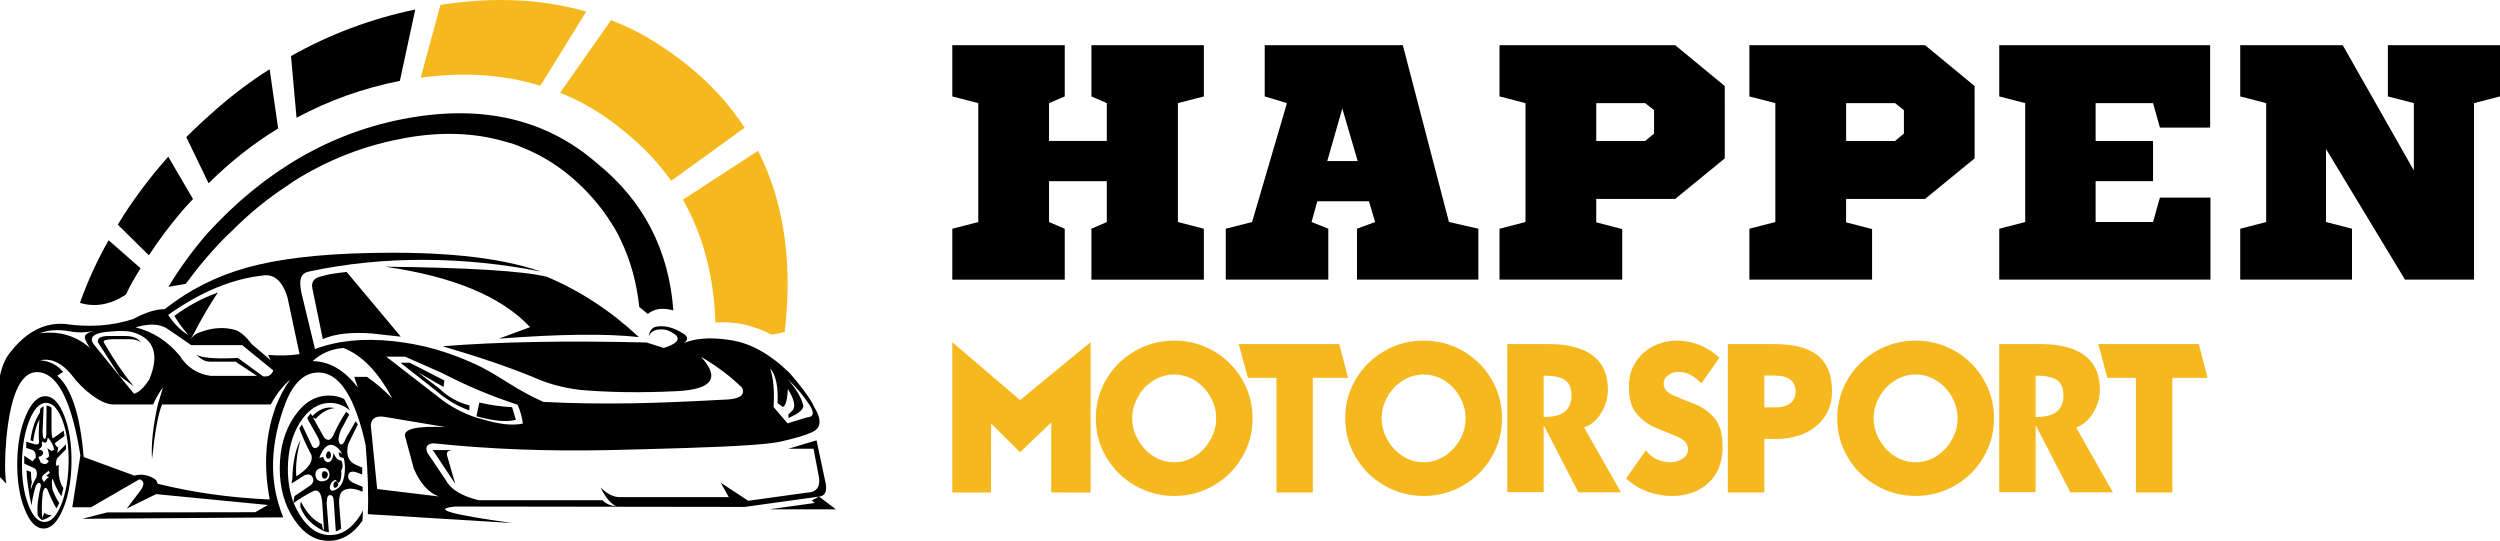
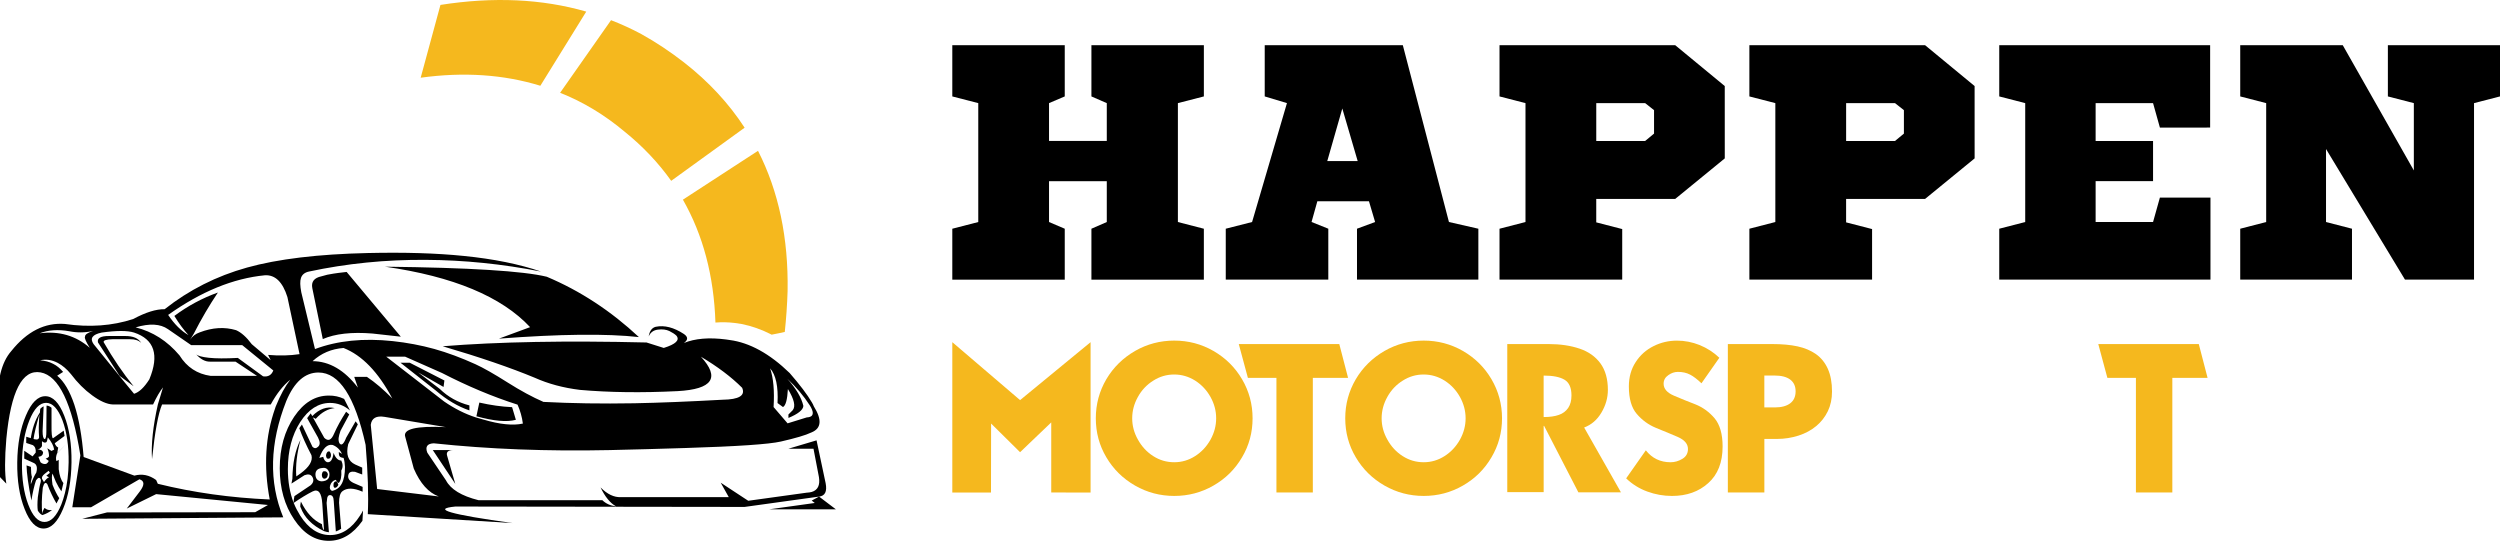
<svg xmlns="http://www.w3.org/2000/svg" version="1.1" id="Calque_1" x="0px" y="0px" width="263.055px" height="56.943px" viewBox="2.735 2.419 263.055 56.943" enable-background="new 2.735 2.419 263.055 56.943" xml:space="preserve">
  <g>
    <g transform="matrix( 4.665, 0, 0, 4.665, 2792.45,3512.3) ">
      <g>
        <g>
          <path d="M-590.758-746.154c-0.167,0.035-0.236,0.124-0.207,0.269l0.236,1.147c0.278-0.121,0.652-0.163,1.121-0.125l0.639,0.071      l-1.222-1.46c-0.153,0.017-0.252,0.03-0.298,0.038C-590.585-746.201-590.675-746.181-590.758-746.154 M-586.053-745.007      l-0.703,0.259c1.376-0.104,2.429-0.116,3.157-0.035c-0.632-0.59-1.325-1.044-2.078-1.361c-0.529-0.129-1.744-0.205-3.648-0.227      C-587.786-746.151-586.695-745.696-586.053-745.007 M-587.74-741.471l-0.182-0.627c-0.03-0.088,0.015-0.134,0.134-0.137h-0.46      L-587.74-741.471 M-579.698-741.093l0.066,0.052l-1.033,0.144h1.51l-0.38-0.288l-0.167,0.09L-579.698-741.093 M-579.698-743.311      c-0.102-0.175-0.269-0.395-0.5-0.661c-0.451-0.437-0.903-0.686-1.354-0.745c-0.027-0.005-0.054-0.009-0.08-0.012      c-0.384-0.05-0.702-0.023-0.953,0.08c0.098-0.069,0.098-0.137,0.002-0.203c-0.228-0.149-0.44-0.204-0.637-0.163      c-0.085,0.022-0.138,0.094-0.158,0.217c0.039-0.09,0.108-0.141,0.208-0.153c0.101-0.013,0.186-0.002,0.257,0.031      c0.071,0.035,0.124,0.07,0.161,0.106c0.08,0.099-0.015,0.191-0.286,0.276l-0.389-0.123c-1.809-0.044-3.342-0.016-4.598,0.085      c0.84,0.247,1.532,0.484,2.076,0.71c0.305,0.137,0.645,0.228,1.019,0.274c0.658,0.058,1.392,0.068,2.204,0.028      c0.788-0.043,0.963-0.301,0.526-0.776c0.376,0.223,0.686,0.457,0.93,0.701c0.077,0.175-0.07,0.264-0.441,0.269      c-0.761,0.042-1.426,0.069-1.993,0.08c-0.735,0.013-1.417,0.002-2.048-0.031c-0.248-0.108-0.518-0.254-0.807-0.437      c-0.305-0.193-0.547-0.331-0.727-0.413c-0.319-0.145-0.628-0.26-0.927-0.344c-0.3-0.083-0.613-0.142-0.937-0.177      c-0.664-0.071-1.249-0.011-1.755,0.179l-0.309-1.281c-0.028-0.146-0.031-0.254-0.007-0.323c0.025-0.075,0.085-0.124,0.179-0.144      c0.851-0.182,1.732-0.271,2.642-0.264c0.859,0.005,1.723,0.093,2.593,0.264c-0.491-0.168-1.07-0.285-1.739-0.352      c-0.617-0.063-1.338-0.085-2.166-0.066c-1.123,0.025-2.032,0.134-2.727,0.328c-0.689,0.192-1.308,0.505-1.857,0.939      c-0.193-0.003-0.43,0.071-0.71,0.222c-0.473,0.154-0.986,0.191-1.538,0.111c-0.453-0.036-0.857,0.168-1.211,0.611      c-0.226,0.258-0.326,0.676-0.3,1.255c0.003,0.042,0.006,0.087,0.009,0.132l0.002,0.035c0.03,0.574,0.024,1.029-0.019,1.366      l0.196,0.203c-0.038-0.228-0.038-0.565,0-1.012c0.102-1.071,0.359-1.57,0.771-1.498c0.412,0.072,0.712,0.697,0.899,1.873      l-0.182,1.17h0.422l1.092-0.632c0.116,0.036,0.12,0.127,0.009,0.274l-0.295,0.387l0.663-0.326l2.522,0.245l-0.288,0.163      l-3.343,0.005l-0.559,0.144l4.535-0.033c-0.329-0.799-0.306-1.673,0.068-2.623c0.179-0.429,0.421-0.644,0.726-0.644      c0.469,0,0.823,0.544,1.064,1.633c0.052,0.621,0.068,1.142,0.049,1.562l3.263,0.201c-1.406-0.195-1.836-0.319-1.288-0.373      l6.523,0.009l1.678-0.233c0.137-0.014,0.187-0.115,0.151-0.302l-0.205-0.967l-0.635,0.189h0.566l0.123,0.642      c0.028,0.181-0.026,0.292-0.163,0.333c-0.034,0.009-0.074,0.015-0.118,0.017l-1.314,0.182l-0.621-0.408l0.182,0.326h-2.432      c-0.154,0.008-0.308-0.065-0.46-0.219c0.101,0.211,0.217,0.353,0.349,0.427c-0.124-0.014-0.227-0.06-0.309-0.139h-2.793      c-0.384-0.096-0.628-0.245-0.734-0.448l-0.42-0.623c-0.052-0.134-0.004-0.205,0.144-0.212c1.239,0.132,2.56,0.183,3.961,0.153      c0.563-0.013,1.136-0.028,1.72-0.047c1.167-0.036,1.883-0.085,2.149-0.146c0.332-0.076,0.56-0.143,0.684-0.203      c0.005-0.001,0.009-0.003,0.012-0.005c0.219-0.091,0.234-0.287,0.047-0.587C-579.665-743.253-579.68-743.281-579.698-743.311       M-580.252-743.844c0.203,0.19,0.371,0.389,0.505,0.597c0.022,0.035,0.039,0.065,0.05,0.092c0.027,0.065,0.027,0.112,0,0.144      c-0.022,0.024-0.06,0.037-0.116,0.04l-0.432,0.134l-0.316-0.368c0.022-0.366-0.004-0.657-0.078-0.873      c0.13,0.149,0.186,0.41,0.167,0.783l0.123,0.09c0.061-0.031,0.098-0.167,0.111-0.406c0.142,0.231,0.178,0.39,0.109,0.477      l-0.097,0.097v0.078c0.217-0.09,0.33-0.18,0.337-0.271C-579.931-743.415-580.052-743.619-580.252-743.844 M-596.448-744.915      c0.171,0.036,0.351,0.035,0.538-0.005c-0.124,0.038-0.185,0.081-0.182,0.13c-0.017,0.025,0.019,0.109,0.108,0.25      c-0.314-0.275-0.692-0.385-1.132-0.328C-596.923-744.944-596.7-744.959-596.448-744.915 M-596.81-744.179      c-0.086-0.046-0.185-0.072-0.295-0.08c0.132-0.03,0.264-0.011,0.396,0.057c0.108,0.057,0.208,0.142,0.3,0.255      c0.145,0.192,0.304,0.352,0.479,0.479c0.178,0.131,0.333,0.199,0.465,0.205h0.908c0.078-0.168,0.153-0.296,0.224-0.385      l-0.116,0.385c-0.11,0.489-0.154,0.901-0.132,1.234c0.065-0.621,0.14-1.033,0.227-1.234h2.451      c0.132-0.242,0.279-0.429,0.441-0.559c-0.116,0.149-0.225,0.349-0.326,0.599l-0.01,0.026c-0.001,0.005-0.003,0.01-0.005,0.017      c-0.223,0.629-0.264,1.316-0.123,2.06c-0.882-0.038-1.724-0.156-2.524-0.354c-0.013-0.027-0.025-0.055-0.038-0.085      c-0.154-0.113-0.318-0.146-0.491-0.099l-1.144-0.42c-0.038-0.474-0.108-0.867-0.21-1.18c-0.102-0.305-0.231-0.523-0.387-0.654      l0.134-0.085C-596.654-744.078-596.729-744.139-596.81-744.179 M-588.042-743.974c0.576,0.297,1.144,0.536,1.706,0.715      c0.061,0.137,0.101,0.279,0.12,0.427c-0.223,0.049-0.52,0.019-0.889-0.09c-0.055-0.014-0.11-0.03-0.165-0.047      c-0.245-0.078-0.486-0.199-0.722-0.361l-1.307-1.012h0.425L-588.042-743.974 M-592.331-744.623      c-0.118-0.159-0.236-0.264-0.354-0.316c-0.26-0.077-0.533-0.061-0.821,0.05c-0.091,0.031-0.164,0.087-0.217,0.167l0.085-0.139      c0.168-0.329,0.349-0.638,0.543-0.927c-0.352,0.126-0.679,0.302-0.982,0.528c0.102,0.168,0.209,0.312,0.318,0.432      c-0.165-0.094-0.318-0.246-0.458-0.455c0.741-0.527,1.468-0.825,2.183-0.894c0.231-0.013,0.4,0.151,0.507,0.491l0.274,1.288      c-0.217,0.033-0.454,0.039-0.71,0.017l0.059,0.12L-592.331-744.623 M-593.298-744.316c-0.153-0.017-0.249-0.043-0.288-0.078      c0.102,0.112,0.206,0.167,0.311,0.165h0.578l0.484,0.321h-1.045c-0.304-0.042-0.538-0.197-0.703-0.462      c-0.275-0.326-0.605-0.536-0.989-0.632c0.313-0.094,0.556-0.081,0.729,0.04l0.524,0.361h1.151l0.701,0.571      c-0.041,0.105-0.118,0.149-0.231,0.132l-0.569-0.415C-592.926-744.298-593.142-744.299-593.298-744.316 M-595.715-744.885      c0.337-0.047,0.58-0.047,0.729,0c0.458,0.152,0.573,0.504,0.345,1.055c-0.115,0.182-0.23,0.291-0.345,0.326l-0.34-0.413v-0.002      l-0.573-0.706C-595.988-744.754-595.927-744.841-595.715-744.885 M-589.161-743.398c-0.197-0.201-0.388-0.364-0.573-0.488      h-0.286l0.083,0.243c-0.302-0.395-0.643-0.594-1.022-0.597c0.193-0.178,0.426-0.277,0.698-0.297      C-589.843-744.373-589.477-743.993-589.161-743.398 M-589.647-742.804c0.02-0.151,0.125-0.211,0.314-0.179l1.378,0.231      c-0.672-0.031-0.976,0.043-0.913,0.224l0.191,0.71c0.145,0.336,0.333,0.546,0.564,0.63l-1.39-0.168L-589.647-742.804       M-595.184-744.807h-0.366c-0.189-0.001-0.272,0.047-0.25,0.144l0.488,0.755l0.316,0.234c-0.237-0.291-0.462-0.622-0.675-0.993      c-0.013-0.041,0.055-0.064,0.203-0.068h0.387c0.116-0.001,0.202,0.027,0.257,0.085      C-594.887-744.757-595.008-744.808-595.184-744.807 M-586.374-742.917l-0.085-0.285c-0.239-0.011-0.485-0.046-0.739-0.104      l-0.066,0.309C-586.875-742.889-586.579-742.862-586.374-742.917 M-588.005-743.658l0.019-0.146l-0.783-0.401h-0.208l0.8,0.63      c0.244,0.209,0.496,0.358,0.755,0.446v-0.113c-0.258-0.066-0.481-0.19-0.67-0.373l-0.484-0.37L-588.005-743.658z" />
        </g>
      </g>
    </g>
    <g transform="matrix( -4.665, 0, 0, 4.803, 3842.45,1500) ">
      <g>
        <g>
          <path d="M815.328-303.062l-0.132,0.253c0.134-0.11,0.283-0.165,0.448-0.165c0.263,0,0.488,0.14,0.675,0.42      c0.186,0.285,0.278,0.628,0.278,1.029c0,0.275-0.044,0.523-0.132,0.743c-0.041,0.098-0.09,0.189-0.146,0.276      c-0.187,0.285-0.412,0.427-0.675,0.427c-0.263,0-0.488-0.142-0.675-0.427c-0.025-0.036-0.048-0.074-0.068-0.113l0.014,0.227      c0.213,0.293,0.466,0.439,0.76,0.439c0.305,0,0.565-0.156,0.779-0.467c0.217-0.31,0.326-0.684,0.326-1.123      c0-0.439-0.108-0.816-0.326-1.13c-0.214-0.308-0.474-0.462-0.779-0.462C815.552-303.137,815.436-303.112,815.328-303.062       M815.069-302.571c-0.017,0.02-0.034,0.042-0.05,0.066l0.217,0.434c0.055,0.225,0.002,0.374-0.158,0.446l-0.158,0.068v0.151      l0.163-0.059c0.087-0.013,0.136,0.009,0.149,0.066c0.021,0.074-0.019,0.134-0.118,0.179l-0.203,0.085v0.106      c0.204-0.087,0.358-0.089,0.46-0.007c0.047,0.039,0.071,0.123,0.071,0.25l-0.047,0.569c0.039,0.025,0.079,0.045,0.12,0.059      l0.047-0.665c0.003-0.09,0.033-0.134,0.09-0.132c0.028,0.002,0.047,0.022,0.057,0.061c0.003,0.013,0.008,0.05,0.014,0.111      l-0.052,0.642c0.035-0.003,0.071-0.011,0.109-0.024c0.269-0.126,0.445-0.299,0.528-0.519l0.002-0.002      c0.003-0.003,0.005-0.009,0.007-0.016c0.002-0.021-0.003-0.058-0.014-0.111c-0.124,0.245-0.282,0.411-0.474,0.495      c-0.009,0.077-0.025,0.12-0.047,0.13l0.038-0.576c0.016-0.244,0.089-0.334,0.219-0.271c0.129,0.063,0.271,0.147,0.427,0.252      c0.003-0.031-0.002-0.081-0.017-0.149l-0.365-0.238c-0.066-0.057-0.079-0.119-0.038-0.186c0.035-0.053,0.093-0.065,0.175-0.035      l0.295,0.184l-0.021-0.106c-0.005-0.345-0.065-0.628-0.182-0.852c-0.002-0.003-0.003-0.006-0.005-0.01      c0.002,0.005,0.003,0.01,0.005,0.014c0.08,0.291,0.112,0.557,0.094,0.797l-0.094-0.064c-0.2-0.142-0.282-0.275-0.248-0.401      c0.116-0.216,0.208-0.413,0.274-0.592l-0.059-0.08l-0.238,0.488c-0.041,0.039-0.083,0.039-0.125,0      c-0.05-0.041-0.05-0.109,0-0.203l0.245-0.425l-0.08-0.104l-0.035,0.059c-0.16-0.157-0.33-0.216-0.507-0.175      c0.153,0.016,0.292,0.09,0.418,0.224c0.003,0.003,0.005,0.007,0.007,0.012l0.068-0.033l-0.257,0.448      c-0.087,0.083-0.161,0.053-0.222-0.092c-0.065-0.145-0.155-0.304-0.271-0.479c-0.025,0.021-0.049,0.04-0.071,0.059l0.198,0.359      c0.023,0.066,0.038,0.118,0.042,0.156c0.005,0.049-0.002,0.089-0.021,0.12c-0.044,0.055-0.094,0.013-0.149-0.125      L815.069-302.571 M815.8-301.793c-0.013,0.057-0.04,0.095-0.083,0.116c-0.08,0.017-0.131-0.05-0.151-0.203      c-0.044,0.113-0.102,0.169-0.174,0.168c-0.039,0.078-0.039,0.152,0,0.219c-0.01,0.134,0.011,0.226,0.061,0.276l0.033-0.035      l0.035-0.038c0.063,0.02,0.104,0.063,0.123,0.127c0.017,0.055,0.003,0.094-0.042,0.116c-0.197-0.036-0.294-0.212-0.293-0.526      c0.003-0.072,0.013-0.138,0.031-0.196c0.05-0.006,0.081-0.019,0.092-0.038c0.013-0.02,0.018-0.051,0.017-0.092l-0.073,0.042      c0.045-0.094,0.116-0.16,0.21-0.196c0.121-0.024,0.222,0.071,0.302,0.283L815.8-301.793 M815.663-301.448      c0.029-0.08,0.08-0.114,0.154-0.101c0.108,0.008,0.161,0.058,0.158,0.149c-0.005,0.09-0.052,0.138-0.141,0.144      C815.7-301.263,815.642-301.327,815.663-301.448 M815.784-301.476c-0.044-0.008-0.074,0.013-0.09,0.061      c0.006,0.068,0.035,0.101,0.085,0.101c0.031-0.005,0.049-0.033,0.052-0.085C815.822-301.454,815.807-301.48,815.784-301.476       M815.486-301.252l-0.028,0.073c0.022,0.041,0.046,0.062,0.073,0.064c0.032,0.002,0.043-0.029,0.035-0.092      C815.551-301.249,815.525-301.263,815.486-301.252 M815.659-301.913c-0.027,0.028-0.038,0.063-0.033,0.104      c0.008,0.039,0.028,0.058,0.061,0.057c0.03,0.003,0.046-0.022,0.05-0.075C815.726-301.889,815.7-301.918,815.659-301.913z" />
        </g>
      </g>
    </g>
    <g transform="matrix( -3.884, 0, 0, 5.026, 5147.8,588.55) ">
      <g>
        <g>
-           <path d="M1323.455-108.325c-0.203,0-0.374,0.135-0.512,0.406c-0.139,0.27-0.204,0.597-0.198,0.979      c0.006,0.382,0.083,0.709,0.231,0.979c0.148,0.271,0.323,0.406,0.526,0.406c0.203,0,0.374-0.135,0.512-0.406      c0.14-0.27,0.207-0.597,0.201-0.979s-0.084-0.709-0.234-0.979C1323.833-108.19,1323.658-108.325,1323.455-108.325       M1322.99-107.82c0.121-0.244,0.269-0.366,0.443-0.366c0.175,0,0.326,0.122,0.453,0.366c0.127,0.244,0.194,0.538,0.201,0.882      c0.006,0.343-0.05,0.636-0.17,0.88c-0.119,0.244-0.266,0.366-0.441,0.366c-0.175,0-0.326-0.122-0.455-0.366      c-0.038-0.074-0.07-0.153-0.097-0.236c-0.063-0.19-0.097-0.405-0.101-0.644C1322.817-107.283,1322.873-107.576,1322.99-107.82       M1323.783-107.379l0.073-0.024c-0.041-0.236-0.126-0.429-0.255-0.58c-0.003-0.025-0.006-0.051-0.009-0.078      c-0.036-0.028-0.067-0.046-0.092-0.052l0.028,0.519c0,0.105-0.019,0.161-0.057,0.167c-0.031-0.005-0.047-0.063-0.045-0.175      c0-0.027,0-0.053,0-0.08l-0.005-0.446c-0.046,0-0.091,0.015-0.135,0.045v0.361c0.003,0.181-0.01,0.274-0.04,0.278l-0.29-0.16      l-0.023,0.111l0.266,0.153c-0.022,0.046-0.054,0.076-0.094,0.09l0.026,0.116l-0.236-0.184v0.104l0.243,0.193      c0.03,0.065,0.035,0.118,0.014,0.16l-0.061-0.028v0.196c-0.02,0.134-0.063,0.23-0.127,0.29l0.054,0.174      c0.048-0.05,0.1-0.119,0.153-0.205l0.088-0.167c0.023,0.035,0.023,0.112,0,0.234c-0.058,0.113-0.119,0.207-0.182,0.281      l0.075,0.111c0.091-0.12,0.174-0.254,0.248-0.404c0.047-0.052,0.088-0.028,0.122,0.071c0.031,0.214,0.036,0.399,0.014,0.555      c0-0.035-0.02-0.078-0.061-0.13c-0.054,0.039-0.121,0.054-0.203,0.045c0.068,0.042,0.154,0.078,0.26,0.106      c0.042-0.012,0.084-0.043,0.125-0.092c0.014-0.068,0.014-0.162,0-0.283c-0.025-0.141-0.051-0.248-0.078-0.318      c-0.011-0.042-0.001-0.07,0.028-0.083c0.025-0.013,0.058,0.004,0.099,0.05c0.047,0.106,0.089,0.245,0.125,0.42      c0.083-0.321,0.127-0.566,0.132-0.734l-0.12,0.031c0,0.101-0.009,0.172-0.026,0.212c0.025,0.071,0.034,0.121,0.028,0.151      c-0.049-0.104-0.098-0.185-0.146-0.243c-0.039-0.112-0.011-0.181,0.085-0.208l0.241-0.085v-0.165l-0.226,0.118l-0.085-0.08      c-0.008-0.076,0.019-0.127,0.08-0.156l0.177-0.045v-0.13l-0.222,0.052c-0.091,0.017-0.133-0.003-0.125-0.061      c0.013-0.101,0.009-0.254-0.01-0.46C1323.696-107.722,1323.752-107.568,1323.783-107.379 M1323.387-107.464      c0.013,0.065,0.027,0.099,0.045,0.104c0.034,0.014,0.072,0.006,0.113-0.024v0.104c0.031,0.042,0.074,0.067,0.127,0.073      c-0.088-0.006-0.141,0.014-0.158,0.061c0.005,0.052,0.047,0.082,0.128,0.09l-0.057,0.113c-0.042,0.031-0.094,0.043-0.153,0.035      c-0.039-0.019-0.062-0.04-0.069-0.064l0.083-0.047c-0.046-0.009-0.076-0.025-0.092-0.047c0-0.06,0.016-0.117,0.047-0.17      l-0.113,0.057l-0.073-0.028C1323.229-107.284,1323.286-107.37,1323.387-107.464 M1323.354-106.627l0.073-0.033l-0.097-0.061      l0.035-0.043l0.106,0.064c0.063,0.039,0.087,0.075,0.071,0.106l-0.052,0.068C1323.445-106.58,1323.399-106.614,1323.354-106.627      z" />
+           <path d="M1323.455-108.325c-0.203,0-0.374,0.135-0.512,0.406c-0.139,0.27-0.204,0.597-0.198,0.979      c0.006,0.382,0.083,0.709,0.231,0.979c0.148,0.271,0.323,0.406,0.526,0.406c0.203,0,0.374-0.135,0.512-0.406      c0.14-0.27,0.207-0.597,0.201-0.979s-0.084-0.709-0.234-0.979C1323.833-108.19,1323.658-108.325,1323.455-108.325       M1322.99-107.82c0.121-0.244,0.269-0.366,0.443-0.366c0.175,0,0.326,0.122,0.453,0.366c0.127,0.244,0.194,0.538,0.201,0.882      c0.006,0.343-0.05,0.636-0.17,0.88c-0.119,0.244-0.266,0.366-0.441,0.366c-0.175,0-0.326-0.122-0.455-0.366      c-0.038-0.074-0.07-0.153-0.097-0.236c-0.063-0.19-0.097-0.405-0.101-0.644C1322.817-107.283,1322.873-107.576,1322.99-107.82       M1323.783-107.379l0.073-0.024c-0.041-0.236-0.126-0.429-0.255-0.58c-0.003-0.025-0.006-0.051-0.009-0.078      c-0.036-0.028-0.067-0.046-0.092-0.052l0.028,0.519c0,0.105-0.019,0.161-0.057,0.167c-0.031-0.005-0.047-0.063-0.045-0.175      c0-0.027,0-0.053,0-0.08l-0.005-0.446c-0.046,0-0.091,0.015-0.135,0.045v0.361c0.003,0.181-0.01,0.274-0.04,0.278l-0.29-0.16      l-0.023,0.111l0.266,0.153c-0.022,0.046-0.054,0.076-0.094,0.09l0.026,0.116l-0.236-0.184l0.243,0.193      c0.03,0.065,0.035,0.118,0.014,0.16l-0.061-0.028v0.196c-0.02,0.134-0.063,0.23-0.127,0.29l0.054,0.174      c0.048-0.05,0.1-0.119,0.153-0.205l0.088-0.167c0.023,0.035,0.023,0.112,0,0.234c-0.058,0.113-0.119,0.207-0.182,0.281      l0.075,0.111c0.091-0.12,0.174-0.254,0.248-0.404c0.047-0.052,0.088-0.028,0.122,0.071c0.031,0.214,0.036,0.399,0.014,0.555      c0-0.035-0.02-0.078-0.061-0.13c-0.054,0.039-0.121,0.054-0.203,0.045c0.068,0.042,0.154,0.078,0.26,0.106      c0.042-0.012,0.084-0.043,0.125-0.092c0.014-0.068,0.014-0.162,0-0.283c-0.025-0.141-0.051-0.248-0.078-0.318      c-0.011-0.042-0.001-0.07,0.028-0.083c0.025-0.013,0.058,0.004,0.099,0.05c0.047,0.106,0.089,0.245,0.125,0.42      c0.083-0.321,0.127-0.566,0.132-0.734l-0.12,0.031c0,0.101-0.009,0.172-0.026,0.212c0.025,0.071,0.034,0.121,0.028,0.151      c-0.049-0.104-0.098-0.185-0.146-0.243c-0.039-0.112-0.011-0.181,0.085-0.208l0.241-0.085v-0.165l-0.226,0.118l-0.085-0.08      c-0.008-0.076,0.019-0.127,0.08-0.156l0.177-0.045v-0.13l-0.222,0.052c-0.091,0.017-0.133-0.003-0.125-0.061      c0.013-0.101,0.009-0.254-0.01-0.46C1323.696-107.722,1323.752-107.568,1323.783-107.379 M1323.387-107.464      c0.013,0.065,0.027,0.099,0.045,0.104c0.034,0.014,0.072,0.006,0.113-0.024v0.104c0.031,0.042,0.074,0.067,0.127,0.073      c-0.088-0.006-0.141,0.014-0.158,0.061c0.005,0.052,0.047,0.082,0.128,0.09l-0.057,0.113c-0.042,0.031-0.094,0.043-0.153,0.035      c-0.039-0.019-0.062-0.04-0.069-0.064l0.083-0.047c-0.046-0.009-0.076-0.025-0.092-0.047c0-0.06,0.016-0.117,0.047-0.17      l-0.113,0.057l-0.073-0.028C1323.229-107.284,1323.286-107.37,1323.387-107.464 M1323.354-106.627l0.073-0.033l-0.097-0.061      l0.035-0.043l0.106,0.064c0.063,0.039,0.087,0.075,0.071,0.106l-0.052,0.068C1323.445-106.58,1323.399-106.614,1323.354-106.627      z" />
        </g>
      </g>
    </g>
-     <path d="M15.13,26.058l3.269,3.225c1.021-1.563,2.161-3.089,3.423-4.578c0.396-0.462,0.805-0.91,1.223-1.343l-2.608-4.457   C18.38,21.223,16.612,23.607,15.13,26.058 M17.53,30.647l-3.367-2.949c-1.211,2.135-2.217,4.333-3.017,6.592   c1.61,0.479,3.221,0.189,4.831-0.869C16.418,32.497,16.935,31.572,17.53,30.647 M22.338,16.847l2.344,4.854   c2.305-2.275,4.744-4.198,7.319-5.767l-0.893-6.229c-2.039,1.284-3.994,2.758-5.865,4.424C24.254,14.994,23.285,15.9,22.338,16.847    M67.086,25.937c0.365,0.558,0.683,1.123,0.945,1.695c1.037,2.142,1.693,4.504,1.971,7.087c0.097,0.077,0.19,0.154,0.286,0.231   c0.204,0.168,0.405,0.337,0.604,0.506c0.681-0.564,1.58-0.689,2.696-0.374c-0.479-6.388-3.158-11.549-8.034-15.484   c-5.297-4.607-11.944-6.188-19.941-4.743c-7.975,1.438-15.003,5.488-21.085,12.149c-1.563,1.813-2.921,3.68-4.071,5.602l1.838-0.33   c0.062-0.085,0.124-0.169,0.187-0.253c0.813-1.107,1.687-2.182,2.619-3.225c0.221-0.235,0.438-0.47,0.65-0.705   c0.433-0.469,0.873-0.906,1.318-1.309c1.851-1.864,3.779-3.448,5.789-4.754c0.544-0.396,1.094-0.756,1.651-1.078   c2.824-1.658,5.799-2.861,8.925-3.61c0.558-0.132,1.138-0.253,1.739-0.363c0.028-0.007,0.076-0.019,0.143-0.033   c3.866-0.697,7.399-0.568,10.599,0.385c0.615,0.147,1.207,0.349,1.771,0.605c2.208,0.873,4.215,2.167,6.021,3.885   C65.042,23.083,66.169,24.455,67.086,25.937 M44.811,10.926l1.617-7.506c-4.644,0.969-9.002,2.602-13.074,4.898l0.583,6.493   C37.32,12.992,40.944,11.696,44.811,10.926z" />
    <path fill="#F5B81E" d="M70.221,6.007c-1.041-0.558-2.105-1.045-3.191-1.464l-5.358,7.638c2.421,0.961,4.688,2.33,6.802,4.105   c1.907,1.541,3.536,3.261,4.886,5.161l7.727-5.591c-1.665-2.56-3.786-4.846-6.36-6.856C73.277,7.87,71.777,6.873,70.221,6.007    M59.591,11.443l4.83-7.803c-4.658-1.343-9.771-1.578-15.341-0.704L47,10.596C51.535,9.972,55.731,10.255,59.591,11.443    M85.31,37.349c0.153-1.431,0.253-2.864,0.297-4.303c0.095-5.583-0.942-10.503-3.114-14.758l-7.901,5.139   c2.122,3.723,3.263,8.034,3.423,12.931c0.68-0.052,1.354-0.037,2.024,0.044c0.251,0.03,0.495,0.067,0.737,0.11   c1.063,0.211,2.114,0.585,3.158,1.122L85.31,37.349z" />
    <g>
      <g>
        <path d="M126.675,13.27v12.511l2.732,0.705v5.357h-11.831v-5.357l1.617-0.705v-4.299h-6.077v4.299l1.654,0.705v5.357h-11.832     v-5.357l2.732-0.705V13.27l-2.732-0.705V7.173h11.832v5.392l-1.654,0.705v3.982h6.077V13.27l-1.617-0.705V7.173h11.832v5.392     L126.675,13.27z" />
        <path d="M158.291,26.485v5.357h-12.77v-5.357l1.906-0.705l-0.647-2.185h-5.431l-0.611,2.185l1.764,0.705v5.357h-10.79v-5.357     l2.77-0.705l3.669-12.511l-2.339-0.705V7.172h14.53l4.854,18.607L158.291,26.485z M142.392,19.367h3.201l-1.618-5.533     L142.392,19.367z" />
        <path d="M184.219,19.085l-5.215,4.265h-8.309v2.466l2.733,0.705v5.321h-12.911v-5.357l2.733-0.705V13.27l-2.733-0.705V7.173     h18.485l5.215,4.3L184.219,19.085L184.219,19.085z M170.697,13.27v3.982h5.144l0.936-0.775V14.01l-0.936-0.74H170.697z" />
        <path d="M210.509,19.085l-5.214,4.265h-8.309v2.466l2.733,0.705v5.321h-12.911v-5.357l2.732-0.705V13.27l-2.732-0.705V7.173     h18.485l5.214,4.3L210.509,19.085L210.509,19.085z M196.988,13.27v3.982h5.144l0.936-0.775V14.01l-0.936-0.74H196.988z" />
        <path d="M230.004,15.842l-0.72-2.572h-6.043v3.982h6.043v4.229h-6.043v4.299h6.043l0.72-2.572h5.321v8.634H213.1v-5.357     l2.732-0.705V13.27l-2.732-0.705V7.173h22.19v8.669H230.004z" />
        <path d="M265.79,7.173v5.392l-2.733,0.705v18.572h-7.265l-8.309-13.744v7.683l2.733,0.705v5.357h-11.76v-5.357l2.731-0.705V13.27     l-2.731-0.705V7.173h10.787l7.481,13.18V13.27l-2.732-0.705V7.173H265.79z" />
      </g>
      <g>
        <path fill="#F5B81E" d="M117.488,38.423v15.825l-4.139-0.011v-7.373l-3.279,3.137l-3.049-3.016l-0.011,7.263h-4.071V38.423     l7.131,6.097L117.488,38.423z" />
        <path fill="#F5B81E" d="M130.418,39.348c1.271,0.733,2.271,1.724,3.005,2.971c0.741,1.263,1.111,2.635,1.111,4.116     c0,1.489-0.37,2.858-1.111,4.104c-0.734,1.255-1.734,2.245-3.005,2.972c-1.263,0.728-2.638,1.091-4.126,1.091     c-1.482,0-2.858-0.363-4.126-1.091c-1.277-0.732-2.283-1.724-3.019-2.972c-0.74-1.245-1.109-2.614-1.109-4.104     c0-1.481,0.369-2.854,1.109-4.116c0.734-1.239,1.74-2.229,3.019-2.971c1.268-0.727,2.644-1.09,4.126-1.09     C127.781,38.258,129.156,38.622,130.418,39.348z M124.08,42.474c-0.683,0.426-1.223,0.998-1.617,1.717     c-0.397,0.713-0.596,1.46-0.596,2.245c0,0.784,0.201,1.532,0.604,2.243c0.405,0.729,0.941,1.305,1.606,1.729     c0.677,0.435,1.412,0.649,2.214,0.649c0.792,0,1.525-0.217,2.2-0.649c0.667-0.425,1.206-1.001,1.617-1.729     c0.396-0.717,0.594-1.465,0.594-2.243c0-0.785-0.196-1.532-0.594-2.245c-0.396-0.712-0.932-1.283-1.605-1.717     c-0.689-0.434-1.429-0.649-2.212-0.649C125.491,41.824,124.755,42.042,124.08,42.474z" />
        <path fill="#F5B81E" d="M137.044,42.177h-3.004l-0.959-3.556h10.576l0.925,3.556h-3.708v12.062h-3.83V42.177z" />
        <path fill="#F5B81E" d="M156.667,39.348c1.27,0.733,2.27,1.724,3.003,2.971c0.74,1.263,1.112,2.635,1.112,4.116     c0,1.489-0.372,2.858-1.112,4.104c-0.733,1.255-1.733,2.245-3.003,2.972c-1.264,0.728-2.639,1.091-4.127,1.091     c-1.482,0-2.858-0.363-4.127-1.091c-1.276-0.732-2.282-1.724-3.017-2.972c-0.741-1.245-1.112-2.614-1.112-4.104     c0-1.481,0.371-2.854,1.112-4.116c0.733-1.239,1.739-2.229,3.017-2.971c1.269-0.727,2.645-1.09,4.127-1.09     C154.028,38.258,155.403,38.622,156.667,39.348z M150.326,42.474c-0.682,0.426-1.222,0.998-1.616,1.717     c-0.396,0.713-0.597,1.46-0.597,2.245c0,0.784,0.202,1.532,0.606,2.243c0.404,0.729,0.938,1.305,1.605,1.729     c0.677,0.435,1.412,0.649,2.214,0.649c0.792,0,1.524-0.217,2.199-0.649c0.668-0.425,1.207-1.001,1.618-1.729     c0.396-0.717,0.594-1.465,0.594-2.243c0-0.785-0.198-1.532-0.594-2.245c-0.396-0.712-0.933-1.283-1.606-1.717     c-0.689-0.434-1.429-0.649-2.211-0.649C151.738,41.824,151.002,42.042,150.326,42.474z" />
        <path fill="#F5B81E" d="M161.333,54.205V38.622h4.346c1.232,0,2.322,0.162,3.27,0.484c0.933,0.315,1.662,0.833,2.19,1.552     c0.52,0.72,0.78,1.646,0.78,2.784c0,0.836-0.228,1.636-0.683,2.398c-0.446,0.756-1.053,1.276-1.814,1.563l3.873,6.823h-4.479     l-3.609-6.999h-0.045v6.977H161.333z M165.161,46.302c0.646,0,1.183-0.075,1.606-0.229c0.412-0.14,0.738-0.385,0.98-0.737     c0.227-0.338,0.341-0.772,0.341-1.31c0-0.808-0.242-1.356-0.727-1.649c-0.493-0.295-1.227-0.44-2.202-0.44L165.161,46.302     L165.161,46.302z" />
        <path fill="#F5B81E" d="M181.767,42.749c-0.455-0.433-0.854-0.736-1.199-0.912c-0.366-0.191-0.793-0.287-1.275-0.287     c-0.359,0-0.696,0.114-1.014,0.342c-0.33,0.228-0.495,0.527-0.495,0.902c0,0.527,0.36,0.946,1.079,1.254     c0.732,0.315,1.485,0.621,2.256,0.914c0.776,0.309,1.452,0.795,2.024,1.463c0.564,0.677,0.848,1.666,0.848,2.973     c0,1.673-0.504,2.956-1.508,3.851c-0.998,0.903-2.271,1.354-3.817,1.354c-0.896,0-1.762-0.155-2.599-0.463     c-0.844-0.309-1.585-0.771-2.224-1.387l2.07-2.949c0.657,0.836,1.527,1.254,2.606,1.254c0.433,0,0.847-0.12,1.244-0.361     c0.389-0.234,0.583-0.58,0.583-1.035c0-0.535-0.363-0.961-1.091-1.275c-0.322-0.141-0.695-0.299-1.122-0.475l-0.571-0.23     l-0.584-0.241c-0.784-0.323-1.456-0.812-2.015-1.464c-0.558-0.646-0.836-1.61-0.836-2.896c0-0.981,0.243-1.842,0.727-2.575     c0.47-0.726,1.097-1.284,1.882-1.673c0.765-0.381,1.581-0.572,2.455-0.572c0.808,0,1.6,0.154,2.376,0.462     c0.794,0.323,1.486,0.771,2.081,1.343L181.767,42.749z" />
        <path fill="#F5B81E" d="M184.542,54.238V38.622h4.666c1.042,0,1.929,0.081,2.665,0.242c0.746,0.161,1.392,0.434,1.937,0.814     c0.541,0.382,0.959,0.898,1.254,1.552c0.292,0.651,0.439,1.448,0.439,2.388c0,0.771-0.147,1.46-0.439,2.069     c-0.295,0.608-0.701,1.129-1.222,1.563c-0.529,0.439-1.148,0.773-1.86,1.002c-0.728,0.233-1.479,0.352-2.256,0.352h-1.342v5.635     L184.542,54.238L184.542,54.238z M188.382,41.934v3.355h1.099c0.705,0,1.249-0.146,1.63-0.438     c0.374-0.287,0.562-0.705,0.562-1.255c0-0.536-0.188-0.947-0.562-1.233c-0.381-0.285-0.925-0.429-1.63-0.429H188.382z" />
-         <path fill="#F5B81E" d="M208.432,39.348c1.27,0.733,2.271,1.724,3.004,2.971c0.741,1.263,1.112,2.635,1.112,4.116     c0,1.489-0.371,2.858-1.112,4.104c-0.733,1.255-1.734,2.245-3.004,2.972c-1.262,0.728-2.637,1.091-4.126,1.091     c-1.483,0-2.859-0.363-4.128-1.091c-1.276-0.732-2.281-1.724-3.017-2.972c-0.739-1.245-1.11-2.614-1.11-4.104     c0-1.481,0.371-2.854,1.11-4.116c0.734-1.239,1.739-2.229,3.017-2.971c1.269-0.727,2.645-1.09,4.128-1.09     C205.796,38.258,207.171,38.622,208.432,39.348z M202.094,42.474c-0.684,0.426-1.222,0.998-1.618,1.717     c-0.396,0.713-0.596,1.46-0.596,2.245c0,0.784,0.203,1.532,0.605,2.243c0.404,0.729,0.939,1.305,1.607,1.729     c0.675,0.435,1.411,0.649,2.212,0.649c0.791,0,1.525-0.217,2.2-0.649c0.667-0.425,1.207-1.001,1.618-1.729     c0.396-0.717,0.594-1.465,0.594-2.243c0-0.785-0.198-1.532-0.594-2.245c-0.396-0.712-0.933-1.283-1.607-1.717     c-0.689-0.434-1.427-0.649-2.211-0.649C203.505,41.824,202.769,42.042,202.094,42.474z" />
-         <path fill="#F5B81E" d="M213.099,54.205V38.622h4.346c1.232,0,2.322,0.162,3.271,0.484c0.932,0.315,1.661,0.833,2.189,1.552     c0.521,0.72,0.78,1.646,0.78,2.784c0,0.836-0.227,1.636-0.682,2.398c-0.447,0.756-1.054,1.276-1.815,1.563l3.873,6.823h-4.479     l-3.609-6.999h-0.044v6.977H213.099z M216.928,46.302c0.646,0,1.181-0.075,1.606-0.229c0.41-0.14,0.737-0.385,0.979-0.737     c0.229-0.338,0.342-0.772,0.342-1.31c0-0.808-0.243-1.356-0.726-1.649c-0.493-0.295-1.229-0.44-2.202-0.44V46.302z" />
        <path fill="#F5B81E" d="M227.481,42.177h-3.004l-0.957-3.556h10.576l0.924,3.556h-3.708v12.062h-3.831V42.177L227.481,42.177z" />
      </g>
    </g>
  </g>
</svg>